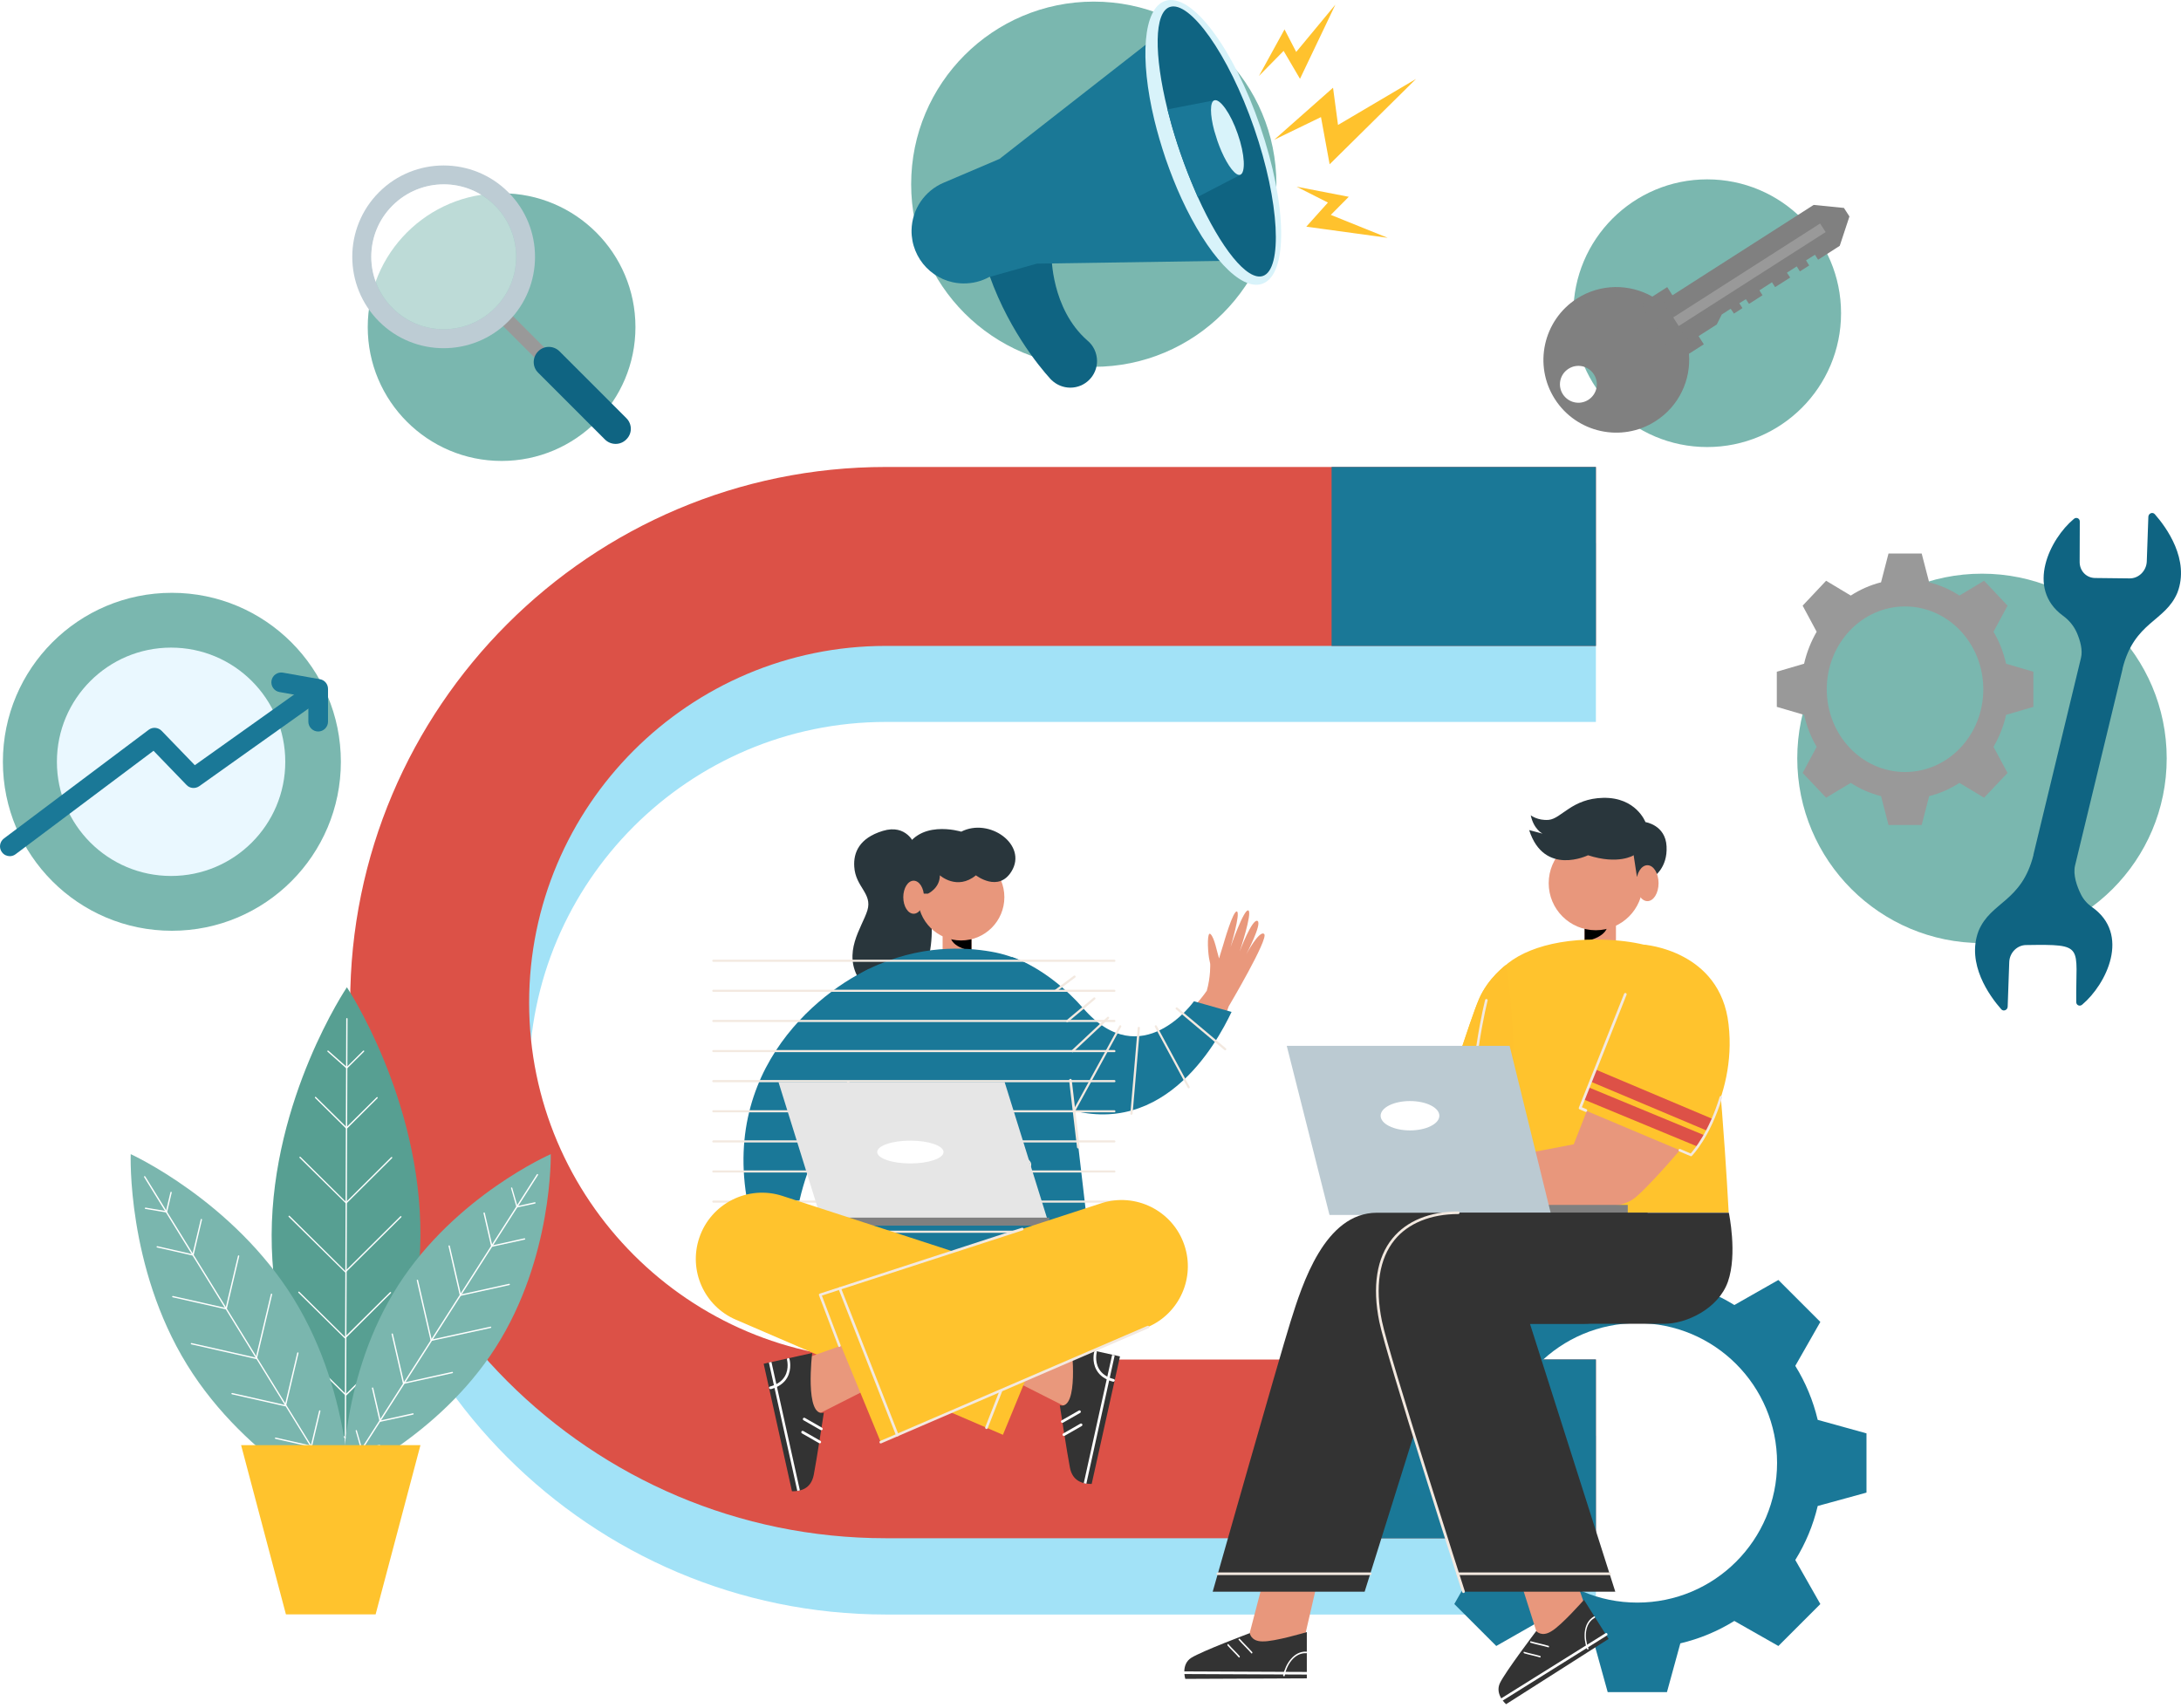
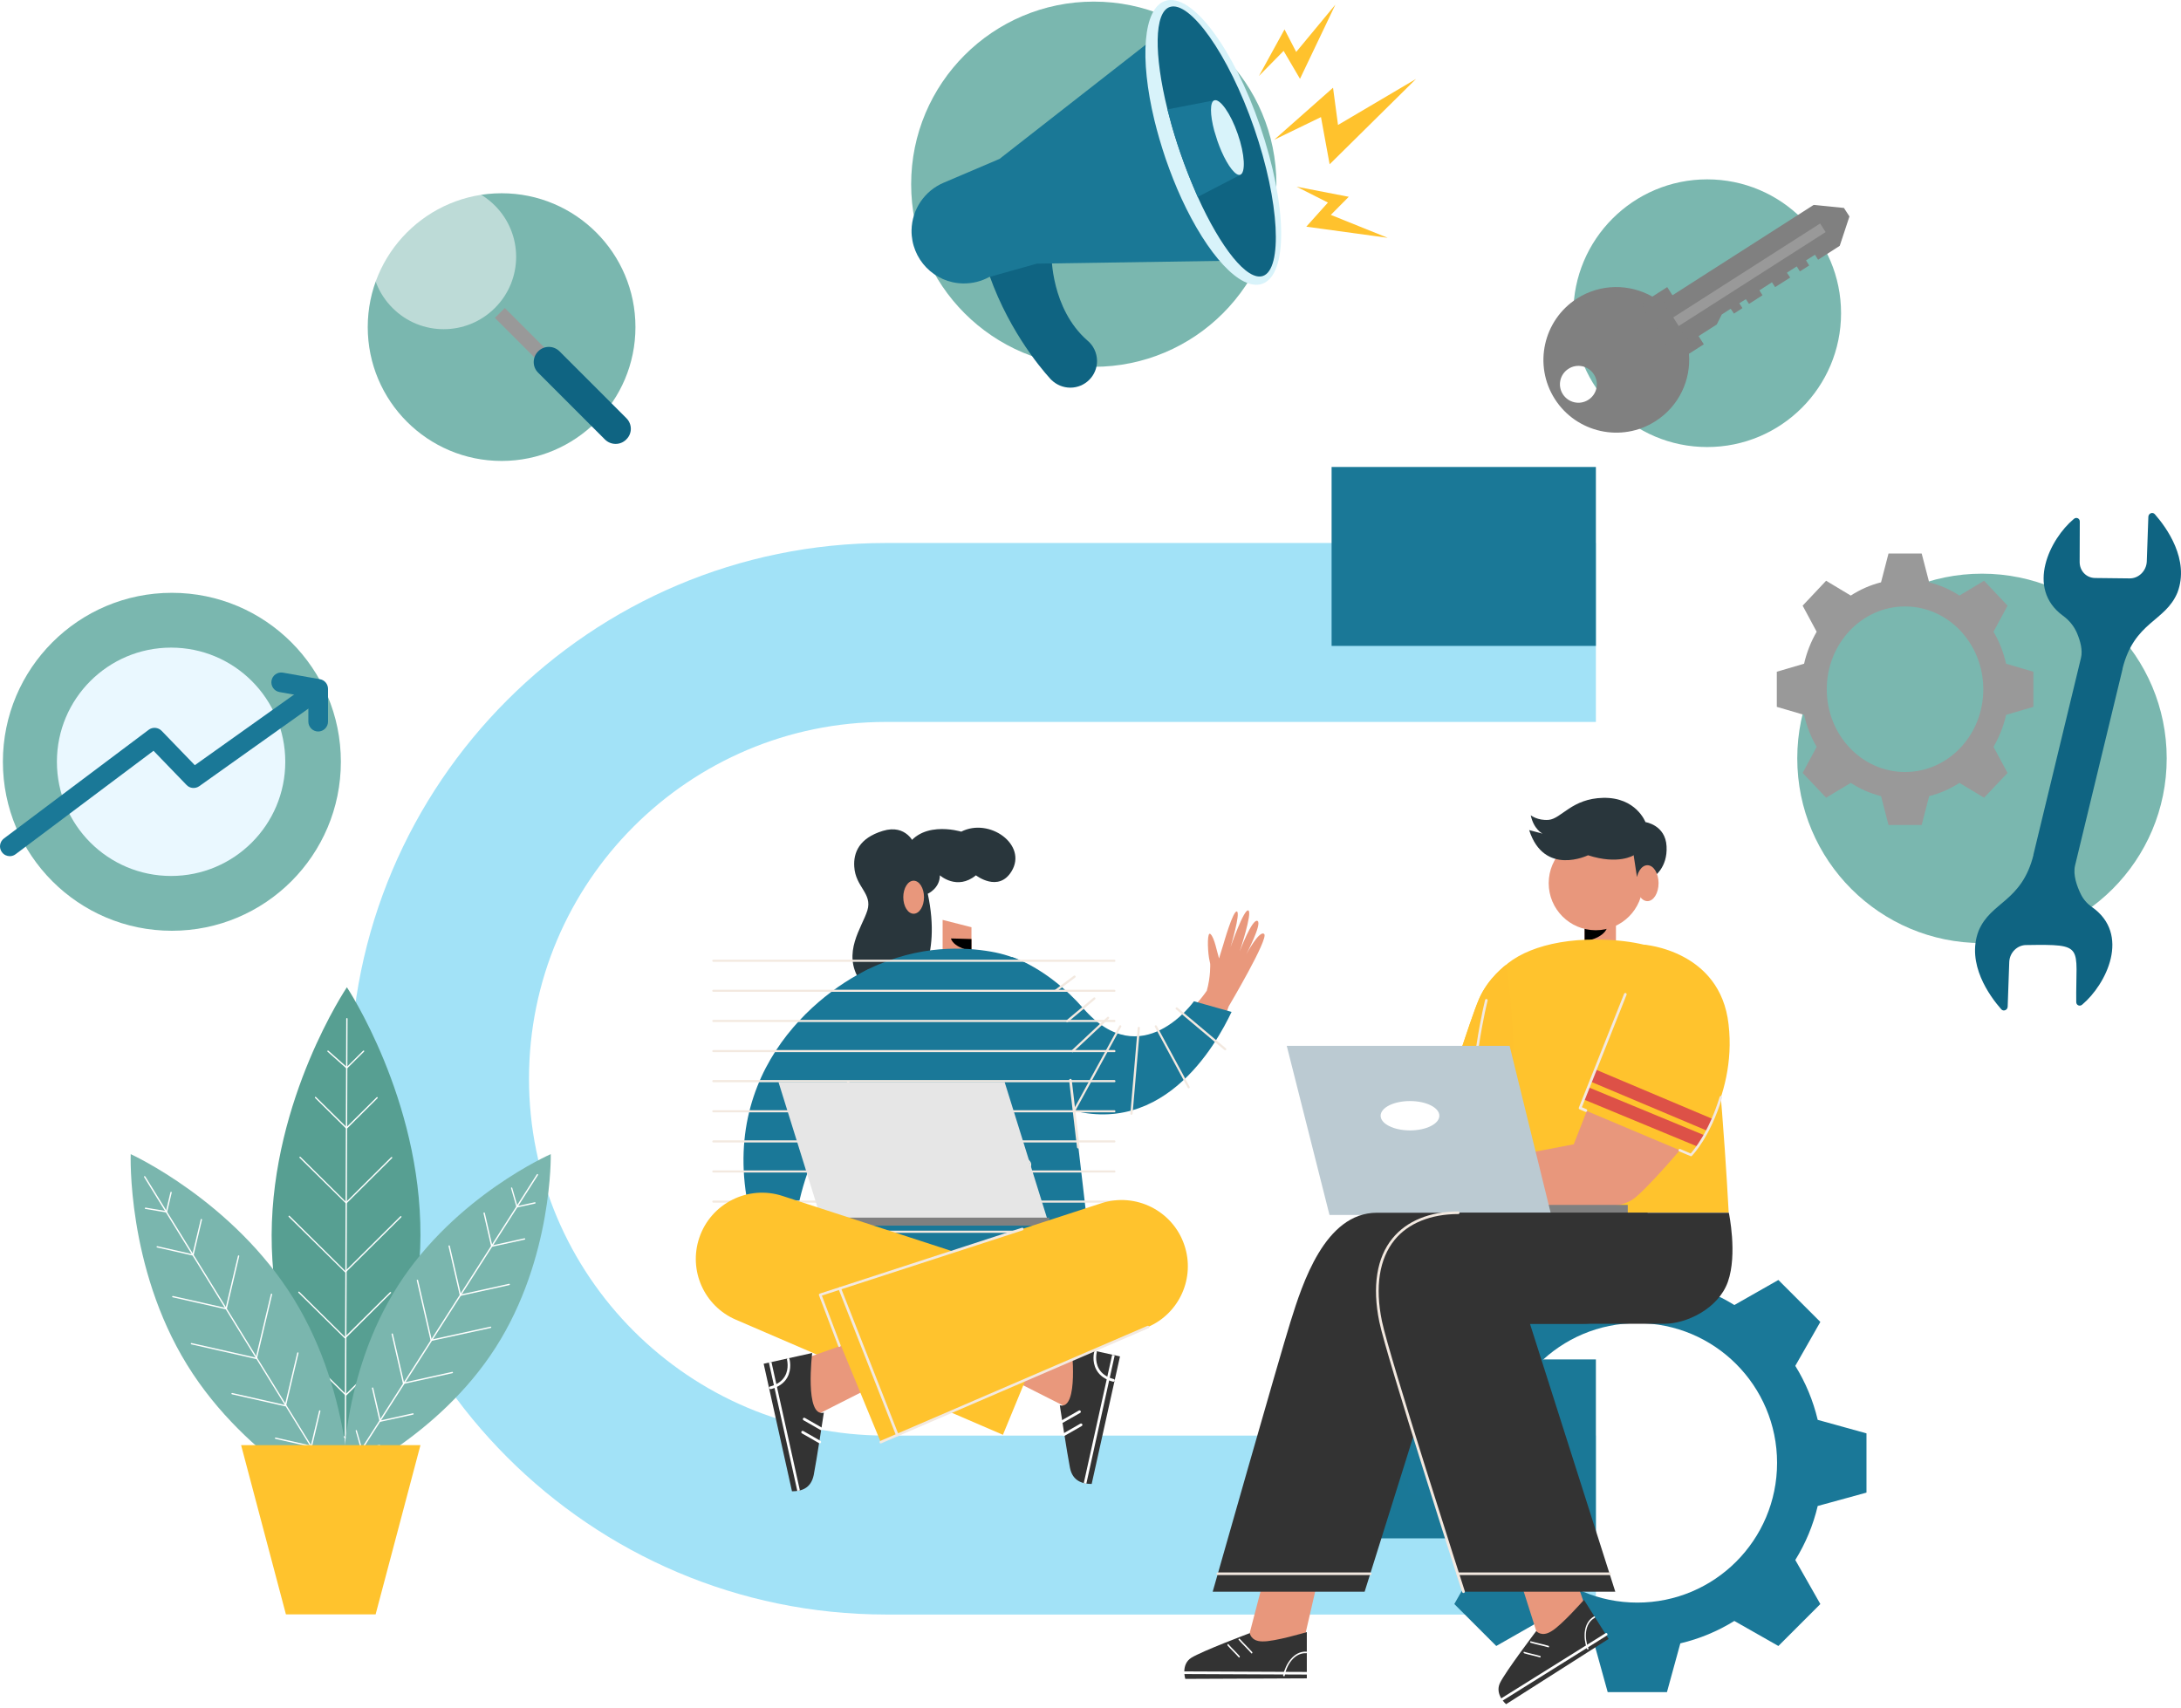
<svg xmlns="http://www.w3.org/2000/svg" width="429" height="336" viewBox="0 0 429 336" fill="none">
  <path d="M68.879 212.185C68.879 154.086 116.147 106.818 174.246 106.818H313.91V142.017H174.246C135.539 142.017 104.053 173.504 104.053 212.211C104.053 250.918 135.539 282.404 174.246 282.404H313.91V317.604H174.246C116.147 317.578 68.879 270.284 68.879 212.185Z" fill="#A2E2F7" />
-   <path d="M313.91 302.595H174.246C116.147 302.595 68.879 255.327 68.879 197.228C68.879 139.129 116.147 91.861 174.246 91.861H313.91V127.061H174.246C135.539 127.061 104.079 158.547 104.079 197.254C104.079 235.961 135.565 267.447 174.246 267.447H313.91V302.595Z" fill="#DC5147" />
  <path d="M313.91 91.861H261.923V127.061H313.91V91.861Z" fill="#1A7897" />
  <path d="M313.91 267.421H261.923V302.621H313.91V267.421Z" fill="#1A7897" />
  <path d="M82.701 243.027C82.598 269.949 67.899 291.739 67.899 291.739C67.899 291.739 53.355 269.846 53.432 242.924C53.535 216.002 68.234 194.212 68.234 194.212C68.234 194.212 82.804 216.105 82.701 243.027Z" fill="#579F92" />
  <path d="M67.925 286.633C67.847 286.633 67.796 286.582 67.796 286.504L68.105 200.4C68.105 200.323 68.157 200.271 68.234 200.271C68.312 200.271 68.363 200.323 68.363 200.4L68.054 286.504C68.054 286.582 67.976 286.633 67.925 286.633Z" fill="white" />
  <path d="M68.183 210.174C68.157 210.174 68.131 210.174 68.105 210.148L64.418 206.873C64.366 206.822 64.366 206.744 64.418 206.693C64.469 206.641 64.546 206.641 64.598 206.693L68.208 209.89L71.432 206.693C71.483 206.641 71.561 206.641 71.612 206.693C71.664 206.744 71.664 206.822 71.612 206.873L68.311 210.148C68.26 210.174 68.234 210.174 68.183 210.174Z" fill="white" />
  <path d="M68.157 222.01C68.131 222.01 68.079 222.01 68.054 221.984L61.968 215.976C61.916 215.924 61.916 215.847 61.968 215.795C62.019 215.744 62.097 215.744 62.148 215.795L68.157 221.726L74.088 215.847C74.139 215.795 74.217 215.795 74.268 215.847C74.32 215.899 74.32 215.976 74.268 216.027L68.26 222.01C68.208 221.984 68.183 222.01 68.157 222.01Z" fill="white" />
  <path d="M68.105 236.735C68.079 236.735 68.028 236.735 68.002 236.709L58.925 227.761C58.873 227.709 58.873 227.632 58.925 227.58C58.977 227.529 59.054 227.529 59.105 227.58L68.079 236.451L76.95 227.632C77.002 227.58 77.079 227.58 77.131 227.632C77.182 227.683 77.182 227.761 77.131 227.812L68.183 236.709C68.157 236.709 68.131 236.735 68.105 236.735Z" fill="white" />
  <path d="M67.951 250.299C67.925 250.299 67.873 250.299 67.847 250.273L56.785 239.365C56.733 239.314 56.733 239.236 56.785 239.185C56.836 239.133 56.914 239.133 56.965 239.185L67.925 250.015L78.755 239.262C78.807 239.21 78.884 239.21 78.936 239.262C78.988 239.314 78.988 239.391 78.936 239.443L68.028 250.273C68.002 250.299 67.976 250.299 67.951 250.299Z" fill="white" />
  <path d="M67.925 283.049C67.899 283.049 67.873 283.049 67.847 283.023L64.16 279.748C64.108 279.696 64.108 279.619 64.16 279.567C64.211 279.516 64.289 279.516 64.34 279.567L67.951 282.765L71.174 279.567C71.225 279.516 71.303 279.516 71.354 279.567C71.406 279.619 71.406 279.696 71.354 279.748L68.054 283.023C68.002 283.049 67.951 283.049 67.925 283.049Z" fill="white" />
  <path d="M68.028 274.513C68.002 274.513 67.951 274.513 67.925 274.487L61.839 268.479C61.787 268.427 61.787 268.35 61.839 268.299C61.891 268.247 61.968 268.247 62.02 268.299L68.028 274.23L73.959 268.35C74.011 268.298 74.088 268.298 74.139 268.35C74.191 268.402 74.191 268.479 74.139 268.531L68.131 274.513C68.079 274.513 68.054 274.513 68.028 274.513Z" fill="white" />
  <path d="M67.873 263.27C67.847 263.27 67.796 263.27 67.77 263.244L58.693 254.296C58.641 254.245 58.641 254.167 58.693 254.116C58.744 254.064 58.822 254.064 58.873 254.116L67.847 262.986L76.718 254.193C76.77 254.141 76.847 254.141 76.899 254.193C76.95 254.245 76.95 254.322 76.899 254.373L67.951 263.27C67.951 263.27 67.899 263.27 67.873 263.27Z" fill="white" />
  <path d="M57.79 255.534C69.704 274.849 68.879 296.974 68.879 296.974C68.879 296.974 48.713 287.794 36.8 268.479C24.886 249.164 25.711 227.039 25.711 227.039C25.711 227.039 45.877 236.219 57.79 255.534Z" fill="#7AB6AE" />
  <path d="M66.584 293.364C66.532 293.364 66.507 293.338 66.481 293.312L28.341 231.552C28.316 231.5 28.316 231.423 28.393 231.371C28.445 231.345 28.522 231.345 28.573 231.423L66.687 293.183C66.713 293.235 66.713 293.312 66.636 293.364C66.636 293.364 66.61 293.364 66.584 293.364Z" fill="white" />
  <path d="M32.725 238.514L28.599 237.818C28.522 237.818 28.47 237.741 28.496 237.663C28.522 237.586 28.573 237.534 28.651 237.56L32.648 238.231L33.524 234.543C33.55 234.466 33.602 234.44 33.679 234.44C33.757 234.466 33.782 234.517 33.782 234.595L32.88 238.411C32.828 238.489 32.776 238.514 32.725 238.514Z" fill="white" />
  <path d="M37.96 246.998H37.934L30.894 245.4C30.817 245.374 30.791 245.322 30.791 245.245C30.817 245.167 30.869 245.142 30.946 245.142L37.857 246.715L39.482 239.881C39.507 239.804 39.559 239.778 39.636 239.778C39.714 239.804 39.739 239.855 39.739 239.933L38.089 246.895C38.063 246.973 38.012 246.998 37.96 246.998Z" fill="white" />
  <path d="M44.484 257.571H44.458L33.963 255.199C33.886 255.173 33.86 255.121 33.86 255.044C33.886 254.967 33.937 254.941 34.014 254.941L44.381 257.287L46.805 247.05C46.831 246.972 46.882 246.947 46.96 246.947C47.037 246.972 47.063 247.024 47.063 247.101L44.613 257.468C44.587 257.519 44.536 257.571 44.484 257.571Z" fill="white" />
  <path d="M50.415 267.345H50.389L37.625 264.456C37.547 264.431 37.522 264.379 37.522 264.302C37.547 264.224 37.599 264.199 37.676 264.199L50.312 267.061L53.278 254.58C53.303 254.503 53.355 254.477 53.432 254.477C53.51 254.503 53.536 254.554 53.536 254.631L50.544 267.241C50.518 267.293 50.467 267.345 50.415 267.345Z" fill="white" />
  <path d="M64.985 290.785L60.859 290.089C60.782 290.089 60.73 290.012 60.756 289.934C60.782 289.857 60.833 289.805 60.911 289.831L64.908 290.502L65.784 286.814C65.81 286.737 65.862 286.711 65.939 286.711C66.016 286.737 66.042 286.788 66.042 286.866L65.14 290.682C65.114 290.759 65.062 290.785 64.985 290.785Z" fill="white" />
  <path d="M61.246 284.648H61.22L54.18 283.049C54.103 283.023 54.077 282.972 54.077 282.894C54.077 282.817 54.155 282.791 54.232 282.791L61.143 284.364L62.768 277.531C62.793 277.453 62.845 277.427 62.922 277.427C63 277.453 63.026 277.505 63.026 277.582L61.375 284.545C61.375 284.596 61.324 284.648 61.246 284.648Z" fill="white" />
  <path d="M56.14 276.654H56.114L45.619 274.281C45.541 274.256 45.516 274.204 45.516 274.127C45.541 274.049 45.593 274.024 45.67 274.024L56.037 276.37L58.461 266.133C58.487 266.055 58.538 266.029 58.616 266.029C58.693 266.055 58.719 266.107 58.719 266.184L56.269 276.551C56.269 276.628 56.218 276.654 56.14 276.654Z" fill="white" />
  <path d="M97.477 265.101C86.182 282.74 67.461 290.914 67.461 290.914C67.461 290.914 67.022 270.491 78.317 252.852C89.612 235.213 108.334 227.039 108.334 227.039C108.334 227.039 108.772 247.462 97.477 265.101Z" fill="#7AB6AE" />
  <path d="M69.653 287.613C69.627 287.613 69.601 287.613 69.575 287.587C69.523 287.562 69.498 287.459 69.523 287.407L105.6 231.01C105.626 230.958 105.729 230.933 105.781 230.958C105.832 230.984 105.858 231.087 105.832 231.139L69.756 287.536C69.73 287.587 69.704 287.613 69.653 287.613Z" fill="white" />
  <path d="M101.706 237.534C101.654 237.534 101.603 237.509 101.577 237.431L100.52 233.744C100.494 233.666 100.546 233.615 100.597 233.589C100.675 233.563 100.726 233.615 100.752 233.666L101.783 237.251L105.187 236.503C105.265 236.477 105.316 236.529 105.342 236.606C105.368 236.683 105.316 236.735 105.239 236.761L101.706 237.534Z" fill="white" />
  <path d="M96.729 245.27C96.677 245.27 96.626 245.219 96.6 245.167L95.104 238.669C95.079 238.591 95.13 238.54 95.207 238.514C95.285 238.488 95.337 238.54 95.362 238.617L96.832 244.987L103.15 243.594C103.227 243.568 103.279 243.62 103.305 243.697C103.331 243.775 103.279 243.826 103.202 243.852L96.755 245.27C96.755 245.27 96.755 245.27 96.729 245.27Z" fill="white" />
  <path d="M90.566 254.915C90.514 254.915 90.463 254.863 90.437 254.812L88.219 245.142C88.193 245.064 88.245 245.013 88.322 244.987C88.4 244.961 88.451 245.013 88.477 245.09L90.669 254.631L100.133 252.543C100.21 252.517 100.262 252.568 100.288 252.646C100.314 252.723 100.262 252.775 100.185 252.8L90.592 254.915C90.592 254.915 90.592 254.915 90.566 254.915Z" fill="white" />
  <path d="M84.815 263.76C84.764 263.76 84.712 263.709 84.686 263.657L81.979 251.898C81.953 251.821 82.004 251.769 82.082 251.743C82.159 251.717 82.211 251.769 82.237 251.846L84.918 263.502L96.471 260.975C96.549 260.949 96.6 261.001 96.626 261.078C96.652 261.156 96.6 261.207 96.523 261.233L84.841 263.786C84.841 263.76 84.815 263.76 84.815 263.76Z" fill="white" />
  <path d="M71.148 285.267C71.097 285.267 71.045 285.241 71.019 285.164L69.962 281.476C69.936 281.399 69.988 281.347 70.039 281.321C70.117 281.295 70.168 281.347 70.194 281.399L71.225 284.983L74.629 284.235C74.707 284.209 74.758 284.261 74.784 284.338C74.81 284.416 74.758 284.467 74.681 284.493L71.148 285.267C71.174 285.267 71.174 285.267 71.148 285.267Z" fill="white" />
  <path d="M74.784 279.697C74.733 279.697 74.681 279.645 74.655 279.593L73.159 273.095C73.134 273.018 73.185 272.966 73.263 272.94C73.34 272.915 73.392 272.966 73.417 273.044L74.887 279.413L81.205 278.02C81.283 277.995 81.334 278.046 81.36 278.124C81.386 278.201 81.334 278.253 81.257 278.278L74.81 279.697C74.784 279.697 74.784 279.697 74.784 279.697Z" fill="white" />
  <path d="M79.374 272.244C79.323 272.244 79.271 272.193 79.245 272.141L77.028 262.471C77.002 262.393 77.053 262.342 77.131 262.316C77.208 262.29 77.26 262.342 77.285 262.419L79.477 271.96L88.941 269.872C89.019 269.846 89.07 269.897 89.096 269.975C89.122 270.052 89.07 270.104 88.993 270.13L79.4 272.244C79.374 272.244 79.374 272.244 79.374 272.244Z" fill="white" />
  <path d="M65.063 284.287H47.424L56.243 317.578H65.063H73.882L82.701 284.287H65.063Z" fill="#FFC32D" />
  <path d="M215.145 72.159C234.984 72.159 251.066 56.077 251.066 36.238C251.066 16.399 234.984 0.316 215.145 0.316C195.306 0.316 179.223 16.399 179.223 36.238C179.223 56.077 195.306 72.159 215.145 72.159Z" fill="#7AB7AF" />
  <path d="M250.629 27.496L262.207 17.258L263.187 24.582L278.53 15.53L261.537 32.318L259.835 23.034L250.629 27.496Z" fill="#FFC22D" />
  <path d="M255.038 36.727L265.301 38.713L261.768 42.272L272.96 46.784L256.946 44.592L261.201 39.847L255.038 36.727Z" fill="#FFC22D" />
  <path d="M247.637 14.937L252.665 5.783L254.96 10.218L262.671 0.909L255.708 15.504L252.485 10.012L247.637 14.937Z" fill="#FFC22D" />
  <path d="M213.881 66.976C206.738 60.709 206.841 50.291 206.841 50.291L193.922 52.071C197.635 64.062 204.649 72.365 206.429 74.325C206.558 74.48 206.687 74.635 206.841 74.763C206.867 74.789 206.867 74.789 206.867 74.789C207.821 75.692 209.111 76.259 210.529 76.259C213.443 76.259 215.79 73.912 215.79 70.999C215.764 69.374 215.042 67.93 213.881 66.976Z" fill="#0F6482" />
  <path d="M237.528 27.289L237.477 27.315L230.205 5.009L196.604 31.26L185.773 35.876C185.721 35.902 185.644 35.928 185.592 35.953C181.956 37.501 179.378 41.085 179.3 45.288C179.223 50.988 183.761 55.681 189.461 55.758C191.317 55.784 193.071 55.32 194.566 54.495L203.953 51.864L246.605 51.22L237.528 27.289Z" fill="#1A7896" />
  <path d="M247.895 24.891C242.634 9.521 234.382 -1.593 229.173 0.186C224.841 1.656 224.144 11.507 227.058 23.601C227.652 26.051 228.399 28.604 229.276 31.209C230.23 33.968 231.262 36.572 232.371 38.996C237.477 50.111 243.975 57.28 248.256 55.836C253.465 54.056 253.155 40.26 247.895 24.891Z" fill="#D8F3FA" />
  <path d="M248.411 54.288C245.316 55.32 240.133 48.77 235.594 38.739C235.44 38.378 235.259 37.991 235.104 37.604C234.099 35.283 233.119 32.782 232.216 30.177C231.365 27.702 230.617 25.303 230.024 22.983C229.895 22.493 229.766 22.003 229.637 21.513C226.981 10.785 227.007 2.404 230.102 1.373C233.995 0.058 241.629 10.553 246.683 25.175C251.737 39.77 252.305 52.973 248.411 54.288Z" fill="#0F6482" />
  <path d="M235.594 38.739C235.439 38.377 235.259 37.991 235.104 37.604C234.098 35.283 233.119 32.782 232.216 30.177C231.365 27.701 230.617 25.303 230.024 22.983C229.895 22.492 229.766 22.003 229.637 21.513L238.869 19.733L243.949 34.406L235.594 38.739Z" fill="#1A7898" />
  <path d="M243.949 34.38C243.073 34.664 241.551 32.704 240.262 29.765C239.978 29.12 239.72 28.424 239.462 27.701C239.23 27.005 239.024 26.335 238.844 25.716C237.993 22.544 237.967 20.017 238.869 19.733C239.952 19.372 242.067 22.286 243.459 26.335C244.878 30.358 245.032 34.019 243.949 34.38Z" fill="#D8F3FA" />
  <path d="M33.808 183.097C52.166 183.097 67.048 168.215 67.048 149.857C67.048 131.499 52.166 116.617 33.808 116.617C15.45 116.617 0.568 131.499 0.568 149.857C0.568 168.215 15.45 183.097 33.808 183.097Z" fill="#7AB7AF" />
  <path d="M33.653 172.317C46.058 172.317 56.114 162.261 56.114 149.856C56.114 137.452 46.058 127.396 33.653 127.396C21.248 127.396 11.193 137.452 11.193 149.856C11.193 162.261 21.248 172.317 33.653 172.317Z" fill="#EAF8FF" />
  <path d="M1.935 168.424C1.342 168.424 0.774 168.166 0.388 167.65C-0.257 166.799 -0.077 165.587 0.774 164.942L29.244 143.565C30.017 142.972 31.126 143.075 31.797 143.771L38.321 150.527L61.22 134.23C62.097 133.611 63.309 133.817 63.928 134.694C64.546 135.571 64.34 136.783 63.463 137.402L39.197 154.653C38.424 155.195 37.341 155.117 36.696 154.421L30.198 147.691L3.069 168.037C2.734 168.295 2.322 168.424 1.935 168.424Z" fill="#1A7897" />
  <path d="M62.587 143.9C61.529 143.9 60.653 143.023 60.653 141.966V137.144L54.979 136.138C53.922 135.958 53.226 134.952 53.406 133.895C53.587 132.837 54.593 132.141 55.65 132.321L62.922 133.611C63.85 133.766 64.521 134.565 64.521 135.519V141.966C64.521 143.023 63.644 143.9 62.587 143.9Z" fill="#1A7897" />
  <path d="M335.804 87.941C350.345 87.941 362.133 76.153 362.133 61.612C362.133 47.071 350.345 35.283 335.804 35.283C321.263 35.283 309.475 47.071 309.475 61.612C309.475 76.153 321.263 87.941 335.804 87.941Z" fill="#7AB7AF" />
  <path d="M332.22 69.607C332.117 68.446 331.884 67.286 331.498 66.151C331.24 65.403 330.905 64.656 330.518 63.933C330.363 63.65 330.182 63.366 330.002 63.082C329.821 62.799 329.641 62.515 329.435 62.257C328.945 61.612 328.403 60.994 327.836 60.452C326.985 59.627 326.031 58.931 324.999 58.337C320.538 55.81 314.839 55.759 310.197 58.724C303.544 62.979 301.584 71.85 305.839 78.503C310.094 85.156 318.965 87.116 325.618 82.861C330.286 79.896 332.632 74.713 332.22 69.607ZM307.412 77.549C306.329 75.873 306.819 73.629 308.521 72.546C310.197 71.463 312.441 71.953 313.524 73.655C314.607 75.331 314.117 77.575 312.415 78.658C310.713 79.741 308.495 79.225 307.412 77.549Z" fill="#808080" />
  <path d="M335.137 67.728L327.939 56.475L322.748 59.796L329.945 71.048L335.137 67.728Z" fill="#808080" />
  <path d="M361.875 48.358L363.783 42.581L362.7 40.905L356.743 40.312L327.088 59.291L332.245 67.311L337.686 63.83L338.666 61.87L340.42 60.736L341.064 61.69L342.741 60.607L342.122 59.653L343.411 58.853L344.03 59.781L346.686 58.079L346.067 57.125L348.543 55.526L349.162 56.481L352.127 54.598L351.482 53.644L353.417 52.406L354.035 53.386L355.866 52.226L355.247 51.22L357.001 50.111L357.62 51.091L361.875 48.358Z" fill="#808080" />
  <path d="M359.101 45.655L358.017 43.961L329.125 62.44L330.209 64.134L359.101 45.655Z" fill="#999999" />
  <path d="M98.663 90.675C113.204 90.675 124.992 78.887 124.992 64.346C124.992 49.805 113.204 38.017 98.663 38.017C84.122 38.017 72.334 49.805 72.334 64.346C72.334 78.887 84.122 90.675 98.663 90.675Z" fill="#7AB7AF" />
  <path d="M99.293 60.586L97.342 62.537L110.434 75.629L112.385 73.678L99.293 60.586Z" fill="#999999" />
  <path d="M123.213 86.42L123.161 86.472C122.027 87.606 120.17 87.606 119.009 86.472L105.832 73.294C104.697 72.16 104.697 70.303 105.832 69.143L105.884 69.091C107.018 67.956 108.875 67.956 110.035 69.091L123.213 82.268C124.373 83.429 124.373 85.285 123.213 86.42Z" fill="#0F6482" />
-   <path d="M99.978 37.811C92.964 30.797 81.566 30.797 74.552 37.811C67.538 44.825 67.538 56.223 74.552 63.237C81.566 70.251 92.964 70.251 99.978 63.237C106.992 56.223 106.992 44.825 99.978 37.811ZM97.348 60.581C91.778 66.151 82.752 66.151 77.208 60.581C71.638 55.011 71.638 45.985 77.208 40.441C82.778 34.871 91.804 34.871 97.348 40.441C102.918 46.011 102.918 55.037 97.348 60.581Z" fill="#BDCCD4" />
  <g opacity="0.5">
    <path d="M97.348 60.581C91.778 66.151 82.752 66.151 77.208 60.581C71.638 55.011 71.638 45.985 77.208 40.441C82.778 34.871 91.804 34.871 97.348 40.441C102.918 46.011 102.918 55.037 97.348 60.581Z" fill="white" />
  </g>
  <path d="M389.854 185.521C409.921 185.521 426.188 169.253 426.188 149.186C426.188 129.119 409.921 112.852 389.854 112.852C369.787 112.852 353.519 129.119 353.519 149.186C353.519 169.253 369.787 185.521 389.854 185.521Z" fill="#7AB7AF" />
  <path d="M407.905 102.098C408.369 101.66 409.091 101.943 409.091 102.588L409.065 110.556C409.065 112.31 410.381 113.677 412.083 113.703L418.89 113.78C420.67 113.806 422.191 112.31 422.269 110.453L422.578 101.66C422.604 100.989 423.403 100.654 423.842 101.144C426.137 103.749 430.753 110.092 428.303 116.565C425.879 122.367 419.845 122.212 417.498 131.522H417.524C417.524 131.522 408.911 167.134 408.163 170.254C407.725 172.085 408.524 174.329 409.272 175.85C409.762 176.882 410.51 177.733 411.412 178.377C419.2 183.767 414.3 193.643 409.581 197.615C409.117 198.053 408.395 197.769 408.395 197.125C408.266 186.01 410.303 185.727 398.596 185.907C396.816 185.881 395.295 187.377 395.218 189.234L394.908 198.027C394.882 198.698 394.083 199.033 393.645 198.543C391.35 195.938 386.734 189.595 389.183 183.122C391.607 177.32 397.642 177.475 399.988 168.165H399.963C399.963 168.165 408.576 132.553 409.323 129.433C409.71 127.886 409.169 126.029 408.55 124.559C407.957 123.166 407.002 122.006 405.79 121.129C398.389 115.714 403.238 105.992 407.905 102.098Z" fill="#0F6482" />
  <path d="M399.963 139.051V132.14L394.599 130.567C394.083 128.324 393.258 126.184 392.123 124.275L394.882 119.144L390.267 114.244L385.418 117.158C383.613 115.972 381.602 115.095 379.462 114.553L377.992 108.88H371.468L369.998 114.553C367.857 115.095 365.872 115.972 364.041 117.158L359.193 114.244L354.577 119.144L357.336 124.275C356.227 126.184 355.376 128.324 354.86 130.567L349.497 132.14V139.051L354.86 140.625C355.376 142.868 356.201 145.008 357.336 146.917L354.577 152.048L359.193 156.922L364.041 154.008C365.846 155.194 367.857 156.071 369.998 156.613L371.468 162.286H377.992L379.462 156.613C381.602 156.071 383.588 155.194 385.418 154.008L390.267 156.922L394.882 152.048L392.123 146.917C393.232 145.008 394.083 142.894 394.599 140.625L399.963 139.051ZM374.717 151.868C366.207 151.868 359.322 144.57 359.322 135.596C359.322 126.622 366.207 119.298 374.717 119.298C383.227 119.298 390.112 126.596 390.112 135.596C390.112 144.596 383.227 151.868 374.717 151.868Z" fill="#999999" />
  <path d="M367.135 293.622V281.966L357.543 279.31C356.64 275.519 355.144 271.935 353.133 268.686L358.058 260.047L349.806 251.795L341.142 256.72C337.893 254.709 334.334 253.213 330.517 252.311L327.887 242.718H316.231L313.575 252.311C309.784 253.213 306.2 254.709 302.951 256.72L294.312 251.795L286.06 260.047L290.985 268.686C289 271.935 287.478 275.494 286.576 279.31L276.983 281.966V293.622L286.576 296.252C287.478 300.069 288.974 303.628 290.985 306.877L286.06 315.541L294.312 323.793L302.951 318.868C306.2 320.879 309.759 322.375 313.575 323.278L316.231 332.871H327.887L330.517 323.278C334.334 322.375 337.893 320.879 341.142 318.868L349.806 323.793L358.058 315.541L353.133 306.877C355.144 303.628 356.64 300.069 357.543 296.252L367.135 293.622ZM322.059 315.258C306.87 315.258 294.57 302.957 294.57 287.768C294.57 272.58 306.87 260.279 322.059 260.279C337.248 260.279 349.548 272.58 349.548 287.768C349.548 302.957 337.248 315.258 322.059 315.258Z" fill="#1A7898" />
  <path d="M311.693 180.158V186.528H317.856V178.585L311.693 180.158Z" fill="#E8977C" />
  <path d="M311.693 182.685V185.187C311.693 185.187 315.355 184.645 316.103 182.531C316.232 182.556 311.693 182.685 311.693 182.685Z" fill="black" />
  <path d="M313.885 182.994C318.998 182.994 323.143 178.85 323.143 173.737C323.143 168.624 318.998 164.479 313.885 164.479C308.772 164.479 304.627 168.624 304.627 173.737C304.627 178.85 308.772 182.994 313.885 182.994Z" fill="#E8977C" />
  <path d="M321.982 172.473L321.337 168.244C321.337 168.244 318.346 170.178 312.363 168.244C312.363 168.244 303.725 172.473 300.785 163.293L303.415 163.989C303.415 163.989 301.687 163.164 301.094 160.379C301.094 160.379 302.461 161.462 304.627 161.281C307.129 161.049 309.166 157.078 315.355 156.949C321.827 156.82 323.658 161.72 323.658 161.72C323.658 161.72 327.604 162.287 327.81 166.49C328.042 170.72 325.309 172.447 325.309 172.447H321.982V172.473Z" fill="#29363C" />
  <path d="M324.045 177.27C325.256 177.27 326.237 175.688 326.237 173.737C326.237 171.786 325.256 170.204 324.045 170.204C322.835 170.204 321.853 171.786 321.853 173.737C321.853 175.688 322.835 177.27 324.045 177.27Z" fill="#E8977C" />
  <path d="M309.527 225.363C309.501 225.363 309.475 225.363 309.424 225.337C309.295 225.286 309.217 225.131 309.269 225.002L318.862 200.581C318.913 200.452 319.068 200.375 319.197 200.426C319.326 200.478 319.403 200.633 319.352 200.762L309.759 225.182C309.733 225.285 309.63 225.363 309.527 225.363Z" fill="#F3E9E0" />
  <path d="M296.272 189.802C296.272 189.802 292.739 192.304 290.908 196.559C289.077 200.814 284.513 215.899 283.404 217.446C282.295 218.994 265.095 229.721 265.095 229.721L266.565 235.343C266.565 235.343 286.55 234.492 293.693 226.859C300.811 219.2 296.272 189.802 296.272 189.802Z" fill="#FFC32D" />
  <path d="M274.147 229.025C274.095 229.025 274.044 228.999 273.992 228.973C273.915 228.922 273.863 228.819 273.889 228.741L275.385 216.441C275.385 216.363 275.462 216.286 275.539 216.235C275.617 216.209 275.72 216.209 275.797 216.26L286.215 222.939C286.293 222.991 286.344 223.068 286.344 223.171C286.344 223.274 286.293 223.352 286.189 223.378L274.276 228.973C274.224 229.025 274.198 229.025 274.147 229.025ZM275.849 216.931L274.456 228.355L285.545 223.146L275.849 216.931Z" fill="#F3E9E0" />
  <path d="M313.91 184.825C327.139 184.903 333.096 189.338 335.572 194.96C338.047 200.581 340.033 238.54 340.033 238.54H288.742C288.742 238.54 288.742 202.335 293.874 192.639C296.349 188.049 303.828 184.774 313.91 184.825Z" fill="#FFC32D" />
  <path d="M324.793 186.218C324.793 186.218 335.675 187.946 338.769 197.951C342.122 208.782 337.274 216.982 334.515 221.108C332.194 224.538 323.349 234.569 321.131 235.962C318.913 237.354 316.283 237.483 312.234 237.483C308.186 237.483 289.954 237.483 289.954 237.483V228.844L309.552 225.105L324.793 186.218Z" fill="#E8977C" />
  <path d="M336.836 220.103C336.449 220.928 336.062 221.701 335.701 222.398C335.521 222.707 335.366 223.017 335.185 223.3C334.695 224.177 334.231 224.925 333.819 225.518C333.097 226.601 332.607 227.194 332.607 227.194L310.765 217.988L311.435 216.26L312.364 213.862L312.802 212.753L313.73 210.355L323.349 185.831C323.349 185.831 338.383 186.888 340.008 201.51C340.884 208.988 338.95 215.487 336.836 220.103Z" fill="#FFC32D" />
  <path d="M335.185 223.3C334.695 224.177 334.231 224.924 333.818 225.518L311.461 216.26L312.389 213.862L335.185 223.3Z" fill="#DD5147" />
  <path d="M336.836 220.102C336.449 220.928 336.062 221.701 335.701 222.397L312.828 212.753L313.756 210.355L336.836 220.102Z" fill="#DD5147" />
  <path d="M311.925 218.736C311.899 218.736 311.848 218.736 311.822 218.71L310.687 218.22C310.558 218.168 310.507 218.014 310.558 217.885L319.455 195.501C319.506 195.372 319.661 195.295 319.79 195.347C319.919 195.398 319.996 195.553 319.945 195.682L311.151 217.807L312.054 218.194C312.183 218.246 312.234 218.401 312.183 218.529C312.131 218.658 312.028 218.736 311.925 218.736Z" fill="#F3E9E0" />
  <path d="M332.632 227.452C332.606 227.452 332.555 227.452 332.529 227.426L330.311 226.498C330.182 226.446 330.131 226.291 330.182 226.162C330.234 226.034 330.389 225.982 330.518 226.034L332.555 226.91C333.174 226.214 336.165 222.681 338.254 215.77C338.305 215.641 338.434 215.564 338.563 215.59C338.692 215.641 338.77 215.77 338.744 215.899C336.371 223.738 332.942 227.22 332.787 227.374C332.761 227.426 332.684 227.452 332.632 227.452Z" fill="#F3E9E0" />
  <path d="M296.272 189.802C296.272 189.802 292.739 192.303 290.908 196.558C289.077 200.813 284.513 215.899 283.404 217.446C282.295 218.993 265.095 229.721 265.095 229.721L266.565 235.343C266.565 235.343 286.55 234.492 293.693 226.859C300.811 219.2 296.272 189.802 296.272 189.802Z" fill="#FFC12D" />
  <path d="M291.398 229.953C291.398 229.953 281.908 228.561 280.077 228.329C278.247 228.096 272.651 232.068 271.181 233.022C269.711 233.976 271.258 234.724 272.728 234.26C272.728 234.26 270.742 235.446 271.542 235.73C272.341 236.013 274.843 235.73 274.843 235.73C274.843 235.73 273.527 236.838 274.121 237.122C274.714 237.406 278.169 236.967 282.94 235.317L291.398 236.4V229.953Z" fill="#E8977C" />
  <path d="M288.768 229.618C288.613 229.618 288.51 229.489 288.51 229.36C288.664 219.097 289.619 210.767 290.418 205.584C291.269 199.962 292.12 196.739 292.12 196.713C292.146 196.584 292.3 196.481 292.429 196.533C292.558 196.558 292.662 196.713 292.61 196.842C292.61 196.868 291.759 200.091 290.908 205.661C290.109 210.819 289.154 219.122 289 229.36C289.026 229.489 288.922 229.618 288.768 229.618Z" fill="#F3E9E0" />
  <path d="M303.674 239.015L320.178 239.015L320.178 237.029L303.674 237.029L303.674 239.015Z" fill="#808080" />
  <path d="M296.942 205.739H253.104L261.51 239.004H305.117L296.942 205.739Z" fill="#BBCAD2" />
  <path d="M277.344 222.371C280.534 222.371 283.12 221.078 283.12 219.483C283.12 217.888 280.534 216.595 277.344 216.595C274.154 216.595 271.568 217.888 271.568 219.483C271.568 221.078 274.154 222.371 277.344 222.371Z" fill="white" />
  <path d="M307.541 303.679L311.409 314.871L312.595 316.521L302.822 322.916L302.126 320.673L298.722 309.971L307.541 303.679Z" fill="#E8977C" />
  <path d="M311.564 314.716L316.412 322.4L296.246 335.242C296.246 335.242 293.977 333.334 295.034 331.091C296.091 328.873 302.177 320.853 302.177 320.853C302.177 320.853 303.209 322.117 305.143 320.905C307.128 319.77 311.564 314.716 311.564 314.716Z" fill="#333333" />
  <path d="M295.446 334.572C295.369 334.572 295.266 334.521 295.24 334.443C295.163 334.314 295.189 334.16 295.318 334.082L315.793 321.292C315.922 321.214 316.076 321.24 316.154 321.369C316.231 321.498 316.205 321.653 316.076 321.73L295.601 334.521C295.55 334.572 295.498 334.572 295.446 334.572Z" fill="white" />
  <path d="M312.157 324.36C311.383 322.22 311.383 319.229 313.524 317.991C313.704 317.888 313.859 318.146 313.678 318.249C311.615 319.435 311.641 322.272 312.44 324.283C312.569 324.463 312.26 324.541 312.157 324.36Z" fill="white" />
  <path d="M299.856 324.953C300.888 325.263 301.919 325.443 302.951 325.753C303.08 325.779 303.08 326.14 302.899 326.036C301.868 325.727 300.836 325.546 299.805 325.237C299.598 325.134 299.65 324.85 299.856 324.953Z" fill="white" />
  <path d="M301.094 322.865C302.254 323.2 303.441 323.406 304.601 323.767C304.73 323.793 304.73 324.154 304.549 324.051C303.389 323.716 302.203 323.509 301.042 323.148C300.913 323.097 300.965 322.839 301.094 322.865Z" fill="white" />
  <path d="M259.499 309.584L256.843 321.111L256.946 323.149L245.265 323.329L245.858 321.06L248.695 310.203L259.499 309.584Z" fill="#E8977C" />
  <path d="M257.05 321.059V330.162L233.145 330.265C233.145 330.265 232.242 327.429 234.331 326.113C236.42 324.798 245.832 321.265 245.832 321.265C245.832 321.265 246.038 322.89 248.308 322.89C250.577 322.993 257.05 321.059 257.05 321.059Z" fill="#333333" />
  <path d="M257.075 329.414L232.938 329.311C232.784 329.311 232.681 329.182 232.681 329.053C232.681 328.924 232.809 328.795 232.938 328.795L257.075 328.898C257.23 328.898 257.333 329.027 257.333 329.156C257.333 329.285 257.23 329.414 257.075 329.414Z" fill="white" />
  <path d="M252.382 329.543C252.872 327.326 254.471 324.798 256.946 324.902C257.153 324.902 257.153 325.211 256.946 325.211C254.574 325.108 253.078 327.532 252.692 329.646C252.666 329.853 252.382 329.75 252.382 329.543Z" fill="white" />
  <path d="M241.655 323.483C242.351 324.283 243.15 325.005 243.847 325.804C243.95 325.907 243.743 326.217 243.64 326.01C242.944 325.211 242.145 324.489 241.448 323.689C241.371 323.483 241.551 323.277 241.655 323.483Z" fill="white" />
  <path d="M243.847 322.374C244.646 323.277 245.523 324.102 246.322 325.005C246.425 325.108 246.219 325.417 246.116 325.211C245.317 324.308 244.44 323.483 243.64 322.581C243.537 322.477 243.744 322.271 243.847 322.374Z" fill="white" />
  <path d="M324.071 238.566C324.071 238.566 325.799 246.715 323.89 252.13C321.982 257.546 315.587 260.408 311.461 260.408C307.335 260.408 284.952 260.408 284.952 260.408L268.422 313.117H238.534C238.534 313.117 251.712 266.778 253.852 259.97C256.173 252.569 260.583 238.566 270.846 238.566C277.499 238.566 324.071 238.566 324.071 238.566Z" fill="#333333" />
  <path d="M340.059 238.566C340.059 238.566 341.787 246.715 339.879 252.13C337.97 257.546 331.575 260.408 327.449 260.408C323.323 260.408 300.94 260.408 300.94 260.408L317.727 313.117H287.84C287.84 313.117 272.96 266.958 271.542 259.97C268.473 244.961 276.571 238.566 286.808 238.566C293.487 238.566 340.059 238.566 340.059 238.566Z" fill="#333333" />
  <path d="M287.865 313.375C287.762 313.375 287.659 313.298 287.607 313.195C287.453 312.731 272.728 266.932 271.31 260.021C269.891 253.085 270.794 247.411 273.888 243.621C276.673 240.191 281.264 238.308 286.834 238.308C286.988 238.308 287.092 238.411 287.092 238.566C287.092 238.721 286.988 238.824 286.834 238.824C281.444 238.824 276.983 240.629 274.301 243.93C271.31 247.618 270.433 253.136 271.825 259.892C273.244 266.803 287.968 312.55 288.123 313.014C288.175 313.143 288.097 313.298 287.968 313.35C287.917 313.375 287.891 313.375 287.865 313.375Z" fill="#F3E9E0" />
  <path d="M269.531 309.842H239.54C239.385 309.842 239.282 309.739 239.282 309.584C239.282 309.43 239.385 309.327 239.54 309.327H269.531C269.685 309.327 269.789 309.43 269.789 309.584C269.789 309.739 269.685 309.842 269.531 309.842Z" fill="#F3E9E0" />
  <path d="M316.644 309.842H286.731C286.576 309.842 286.473 309.739 286.473 309.584C286.473 309.43 286.576 309.327 286.731 309.327H316.644C316.799 309.327 316.902 309.43 316.902 309.584C316.902 309.739 316.773 309.842 316.644 309.842Z" fill="#F3E9E0" />
  <path d="M179.842 166.001C179.842 166.001 178.321 162.029 173.653 163.448C168.986 164.866 167.851 167.754 168.031 170.488C168.264 174.511 171.642 175.723 170.61 179.101C169.553 182.479 165.582 187.404 169.114 192.871H180.77C180.77 192.871 186.34 185.805 180.899 170.178L179.842 166.001Z" fill="#29363C" />
  <path d="M191.085 182.402V188.255H185.412V180.957L191.085 182.402Z" fill="#E8977C" />
  <path d="M191.085 184.723V187.043C191.085 187.043 187.707 186.553 187.037 184.619C186.882 184.594 191.085 184.723 191.085 184.723Z" fill="black" />
-   <path d="M189.048 185.006C193.748 185.006 197.558 181.196 197.558 176.496C197.558 171.796 193.748 167.986 189.048 167.986C184.348 167.986 180.538 171.796 180.538 176.496C180.538 181.196 184.348 185.006 189.048 185.006Z" fill="#E8977C" />
  <path d="M180.358 175.8H182.524C182.524 175.8 184.871 174.743 184.871 172.19C184.871 172.19 188.249 175.233 191.962 172.19C191.962 172.19 196.397 175.645 198.976 171.391C202.148 166.181 194.618 160.766 189.074 163.603C189.074 163.603 180.229 160.869 177.702 167.987C175.819 173.247 180.358 175.8 180.358 175.8Z" fill="#29363C" />
  <path d="M179.713 179.746C180.838 179.746 181.75 178.291 181.75 176.496C181.75 174.702 180.838 173.247 179.713 173.247C178.588 173.247 177.676 174.702 177.676 176.496C177.676 178.291 178.588 179.746 179.713 179.746Z" fill="#E8977C" />
  <path d="M150.909 246.38C150.909 246.38 144.384 227.735 149.387 217.033C152.611 210.148 157.536 202.593 157.536 202.593L165.607 217.884C165.607 217.884 162.1 223.094 161.095 224.924C155.911 234.285 154.648 245.709 154.648 245.709C155.602 247.978 161.791 253.162 160.244 253.574C159.341 253.523 157.742 251.898 157.072 251.511C157.072 251.485 157.098 251.46 157.098 251.46C156.891 251.408 156.84 251.356 156.84 251.356L157.072 251.846L157.742 253.523C157.742 253.523 159.96 258.68 159.341 258.886C158.722 259.093 156.582 253.858 156.582 253.858C156.582 253.858 158.799 259.995 158.052 260.15C157.304 260.33 155.009 254.245 155.009 254.245C155.009 254.245 156.814 259.583 155.86 259.763C154.983 259.918 153.926 254.528 153.926 254.528C153.926 254.528 154.751 258.886 153.745 258.809C152.714 258.757 150.909 246.38 150.909 246.38Z" fill="#E8977C" />
  <path d="M187.681 203.985C186.701 203.572 158.464 210.509 155.937 245.064H149.336C138.402 214.145 159.057 196.223 170.92 190.601L187.681 203.985Z" fill="#1A7898" />
  <path d="M248.668 183.741C247.74 182.865 245.136 187.738 245.136 187.738C245.136 187.738 248.307 181.704 247.353 181.163C246.296 180.621 243.846 187.171 243.846 187.171C243.846 187.171 246.399 179.512 245.548 179.1C244.697 178.687 242.041 186.32 242.041 186.32C242.041 186.32 244.052 179.615 243.305 179.306C242.557 178.997 240.649 185.727 240.649 185.727L239.978 187.893L239.798 188.538C239.798 188.538 239.798 188.486 239.746 188.383C239.385 187.3 238.895 184.489 238.121 183.767C237.451 183.071 237.503 186.526 237.812 188.46C237.967 189.157 238.044 189.595 238.044 189.595C238.044 189.595 238.173 192.122 237.348 194.985L237.322 194.959C237.322 194.959 229.998 206.305 218.884 203.752V219.07C218.884 219.07 235.362 216.955 241.68 197.976C241.68 197.976 249.597 184.618 248.668 183.741Z" fill="#E9987C" />
  <path d="M234.846 196.97L242.247 199.059C239.359 205.171 228.245 225.646 207.254 217.213C202.251 215.202 198.95 188.228 198.95 188.228C198.95 188.228 205.99 190.265 213.133 198.414C224.557 211.463 234.846 196.97 234.846 196.97Z" fill="#1A7898" />
  <path d="M194.902 187.197C190.002 186.346 180.951 185.727 170.894 190.601C159.47 196.145 166.304 216.724 166.304 216.724L161.378 247.9H214.707L210.581 212.494C210.684 212.494 214.707 190.601 194.902 187.197Z" fill="#1A7898" />
  <path d="M164.266 227.993C164.24 227.993 164.24 227.993 164.215 227.993C164.086 227.967 163.983 227.838 164.008 227.683L166.587 212.933C166.613 212.804 166.742 212.701 166.897 212.727C167.025 212.752 167.129 212.881 167.103 213.036L164.524 227.786C164.498 227.915 164.395 227.993 164.266 227.993Z" fill="#F3E9E0" />
  <path d="M212.102 225.93C211.973 225.93 211.87 225.826 211.844 225.698L210.297 212.52C210.271 212.391 210.374 212.262 210.529 212.237C210.658 212.211 210.787 212.314 210.813 212.469L212.36 225.646C212.386 225.775 212.282 225.904 212.128 225.93C212.128 225.93 212.128 225.93 212.102 225.93Z" fill="#F3E9E0" />
  <path d="M219.219 189.209H140.31C140.181 189.209 140.104 189.106 140.104 189.002C140.104 188.873 140.207 188.796 140.31 188.796H219.194C219.323 188.796 219.4 188.899 219.4 189.002C219.426 189.106 219.323 189.209 219.219 189.209Z" fill="#F3E9E0" />
  <path d="M219.219 195.114H140.31C140.181 195.114 140.104 195.011 140.104 194.908C140.104 194.779 140.207 194.701 140.31 194.701H219.194C219.323 194.701 219.4 194.804 219.4 194.908C219.426 195.036 219.323 195.114 219.219 195.114Z" fill="#F3E9E0" />
  <path d="M219.219 201.045H140.31C140.181 201.045 140.104 200.942 140.104 200.839C140.104 200.736 140.207 200.633 140.31 200.633H219.194C219.323 200.633 219.4 200.736 219.4 200.839C219.4 200.942 219.323 201.045 219.219 201.045Z" fill="#F3E9E0" />
  <path d="M219.219 206.976H140.31C140.181 206.976 140.104 206.873 140.104 206.77C140.104 206.641 140.207 206.563 140.31 206.563H219.194C219.323 206.563 219.4 206.667 219.4 206.77C219.426 206.873 219.323 206.976 219.219 206.976Z" fill="#F3E9E0" />
  <path d="M219.219 212.882H140.31C140.181 212.882 140.104 212.778 140.104 212.675C140.104 212.546 140.207 212.469 140.31 212.469H219.194C219.323 212.469 219.4 212.572 219.4 212.675C219.426 212.804 219.323 212.882 219.219 212.882Z" fill="#F3E9E0" />
  <path d="M219.219 218.812H140.31C140.181 218.812 140.104 218.709 140.104 218.606C140.104 218.477 140.207 218.4 140.31 218.4H219.194C219.323 218.4 219.4 218.503 219.4 218.606C219.426 218.709 219.323 218.812 219.219 218.812Z" fill="#F3E9E0" />
  <path d="M219.219 224.744H140.31C140.181 224.744 140.104 224.64 140.104 224.537C140.104 224.434 140.207 224.331 140.31 224.331H219.194C219.323 224.331 219.4 224.434 219.4 224.537C219.4 224.64 219.323 224.744 219.219 224.744Z" fill="#F3E9E0" />
  <path d="M219.219 230.649H140.31C140.181 230.649 140.104 230.546 140.104 230.443C140.104 230.314 140.207 230.236 140.31 230.236H219.194C219.323 230.236 219.4 230.339 219.4 230.443C219.426 230.571 219.323 230.649 219.219 230.649Z" fill="#F3E9E0" />
  <path d="M219.219 236.58H140.31C140.181 236.58 140.104 236.477 140.104 236.374C140.104 236.271 140.207 236.168 140.31 236.168H219.194C219.323 236.168 219.4 236.271 219.4 236.374C219.4 236.477 219.323 236.58 219.219 236.58Z" fill="#F3E9E0" />
  <path d="M219.219 242.511H140.31C140.181 242.511 140.104 242.408 140.104 242.305C140.104 242.176 140.207 242.099 140.31 242.099H219.194C219.323 242.099 219.4 242.202 219.4 242.305C219.426 242.408 219.323 242.511 219.219 242.511Z" fill="#F3E9E0" />
  <path d="M207.641 195.114C207.589 195.114 207.512 195.088 207.46 195.037C207.383 194.933 207.408 194.804 207.512 194.727L211.225 191.942C211.328 191.865 211.457 191.89 211.534 191.994C211.612 192.097 211.586 192.226 211.483 192.303L207.769 195.088C207.718 195.114 207.692 195.114 207.641 195.114Z" fill="#F3E9E0" />
  <path d="M209.91 201.096C209.858 201.096 209.781 201.071 209.755 201.019C209.678 200.942 209.703 200.787 209.781 200.71L215.119 196.248C215.196 196.171 215.351 196.197 215.428 196.274C215.506 196.351 215.48 196.506 215.402 196.584L210.064 201.045C210.013 201.071 209.961 201.096 209.91 201.096Z" fill="#F3E9E0" />
  <path d="M210.967 207.001C210.916 207.001 210.864 206.976 210.812 206.924C210.735 206.847 210.735 206.692 210.812 206.615L217.801 200.065C217.878 199.987 218.033 199.987 218.11 200.065C218.188 200.142 218.188 200.297 218.11 200.374L211.122 206.924C211.07 206.976 211.019 207.001 210.967 207.001Z" fill="#F3E9E0" />
  <path d="M211.199 218.864C211.173 218.864 211.122 218.864 211.096 218.838C210.993 218.787 210.967 218.658 211.019 218.554L220.173 201.793C220.225 201.69 220.354 201.664 220.457 201.715C220.56 201.767 220.586 201.896 220.534 201.999L211.38 218.761C211.354 218.812 211.277 218.864 211.199 218.864Z" fill="#F3E9E0" />
  <path d="M222.546 219.302C222.52 219.302 222.52 219.302 222.546 219.302C222.417 219.302 222.314 219.199 222.339 219.07L223.783 202.205C223.783 202.076 223.887 201.999 224.015 201.999C224.144 201.999 224.222 202.102 224.222 202.231L222.778 219.096C222.752 219.199 222.649 219.302 222.546 219.302Z" fill="#F3E9E0" />
  <path d="M233.815 214.093C233.738 214.093 233.66 214.042 233.634 213.99L227.162 201.999C227.11 201.896 227.136 201.767 227.239 201.715C227.342 201.664 227.471 201.69 227.523 201.793L233.995 213.784C234.047 213.887 234.021 214.016 233.918 214.067C233.892 214.093 233.866 214.093 233.815 214.093Z" fill="#F3E9E0" />
  <path d="M240.984 206.615C240.932 206.615 240.881 206.589 240.855 206.563L231.313 198.543C231.236 198.466 231.21 198.337 231.288 198.234C231.365 198.157 231.494 198.131 231.597 198.208L241.138 206.228C241.216 206.305 241.242 206.434 241.164 206.537C241.087 206.589 241.035 206.615 240.984 206.615Z" fill="#F3E9E0" />
  <path d="M170.739 230.933C170.713 230.933 170.687 230.933 170.687 230.907C170.61 230.855 168.779 229.901 168.573 228.818C168.495 228.483 168.598 228.174 168.83 227.89C169.062 227.632 169.346 227.503 169.656 227.503C170.79 227.555 172.054 229.411 172.105 229.489C172.157 229.54 172.131 229.618 172.08 229.669C172.028 229.721 171.951 229.695 171.899 229.643C171.899 229.618 170.636 227.813 169.63 227.761C169.398 227.761 169.191 227.838 169.011 228.045C168.83 228.277 168.753 228.483 168.805 228.741C168.985 229.721 170.764 230.649 170.79 230.649C170.842 230.675 170.868 230.752 170.842 230.83C170.816 230.907 170.79 230.933 170.739 230.933Z" fill="#F5EBE2" />
  <path d="M200.652 231.397C200.6 231.397 200.549 231.371 200.549 231.32C200.523 231.268 200.549 231.191 200.6 231.139C200.626 231.139 202.406 230.211 202.586 229.231C202.638 228.973 202.56 228.741 202.38 228.535C202.199 228.329 201.993 228.225 201.761 228.251C200.755 228.303 199.517 230.108 199.492 230.134C199.44 230.185 199.363 230.211 199.311 230.159C199.26 230.108 199.234 230.03 199.285 229.979C199.337 229.902 200.6 228.045 201.735 227.993C202.07 227.967 202.354 228.096 202.56 228.38C202.792 228.664 202.896 228.973 202.818 229.308C202.612 230.391 200.781 231.346 200.704 231.397C200.704 231.397 200.678 231.397 200.652 231.397Z" fill="#F5EBE2" />
  <path d="M185.051 225.724C184.999 225.724 184.922 225.672 184.922 225.621C184.896 225.517 184.535 223.3 185.308 222.475C185.541 222.242 185.824 222.139 186.185 222.165C186.546 222.191 186.83 222.371 187.01 222.655C187.604 223.583 186.959 225.543 186.933 225.621C186.907 225.698 186.83 225.724 186.778 225.698C186.701 225.672 186.675 225.595 186.701 225.543C186.701 225.517 187.346 223.609 186.804 222.784C186.675 222.578 186.443 222.449 186.159 222.423C185.876 222.397 185.669 222.475 185.515 222.655C184.818 223.403 185.18 225.543 185.18 225.569C185.18 225.646 185.128 225.724 185.051 225.724Z" fill="#F5EBE2" />
  <path d="M206.403 241.093H161.92L153.126 212.856H197.609L206.403 241.093Z" fill="#E6E6E6" />
-   <path d="M179.068 228.87C182.672 228.87 185.593 227.866 185.593 226.627C185.593 225.388 182.672 224.383 179.068 224.383C175.465 224.383 172.544 225.388 172.544 226.627C172.544 227.866 175.465 228.87 179.068 228.87Z" fill="white" />
  <path d="M161.413 241.101L206.386 241.101L206.386 239.528L161.413 239.528L161.413 241.101Z" fill="#808080" />
  <path d="M198.125 270.929L210.915 277.402L213.391 266.236L200.188 261.542C200.214 261.542 198.228 270.491 198.125 270.929Z" fill="#E9987C" />
  <path d="M214.731 291.92L220.301 266.829L210.76 264.714C210.76 264.714 212.282 277.453 208.465 276.448C208.465 276.448 209.909 285.963 210.451 288.697C210.966 291.43 213.029 291.92 214.731 291.92Z" fill="#333333" />
  <path d="M218.757 266.512L213.175 291.766L213.679 291.878L219.261 266.623L218.757 266.512Z" fill="white" />
  <path d="M209.264 282.482C209.187 282.482 209.084 282.43 209.032 282.353C208.955 282.224 209.006 282.069 209.135 281.992L212.513 280.058C212.642 279.98 212.797 280.032 212.875 280.161C212.952 280.29 212.9 280.445 212.771 280.522L209.393 282.456C209.367 282.482 209.316 282.482 209.264 282.482Z" fill="white" />
  <path d="M208.955 279.903C208.877 279.903 208.774 279.852 208.723 279.774C208.645 279.645 208.697 279.491 208.826 279.413L212.204 277.479C212.333 277.402 212.488 277.453 212.565 277.582C212.642 277.711 212.591 277.866 212.462 277.943L209.084 279.877C209.032 279.903 209.006 279.903 208.955 279.903Z" fill="white" />
  <path d="M219.012 271.806C218.986 271.806 218.96 271.806 218.935 271.806C217.413 271.393 216.304 270.62 215.686 269.511C214.706 267.809 215.221 265.952 215.247 265.875C215.273 265.746 215.428 265.668 215.557 265.694C215.686 265.72 215.763 265.875 215.737 266.004C215.737 266.029 215.273 267.731 216.15 269.253C216.717 270.233 217.697 270.929 219.089 271.29C219.218 271.316 219.296 271.471 219.27 271.6C219.218 271.728 219.115 271.806 219.012 271.806Z" fill="white" />
  <path d="M197.274 282.25L209.213 253.265L153.925 235.265C147.143 233.047 139.82 236.735 137.55 243.491C135.384 249.912 138.504 256.927 144.745 259.608L197.274 282.25Z" fill="#FFC32D" />
-   <path d="M194.051 281.115C194.025 281.115 193.999 281.115 193.947 281.089C193.818 281.038 193.741 280.883 193.793 280.754L205.113 251.924C205.165 251.795 205.32 251.717 205.449 251.769C205.577 251.821 205.655 251.975 205.603 252.104L194.283 280.934C194.257 281.038 194.154 281.115 194.051 281.115Z" fill="#F3E9E0" />
  <path d="M172.389 272.373L159.599 278.846L157.123 267.68L170.326 262.986C170.326 262.986 172.312 271.935 172.389 272.373Z" fill="#E9987C" />
  <path d="M155.782 293.364L150.212 268.273L159.753 266.158C159.753 266.158 158.232 278.897 162.048 277.892C162.048 277.892 160.604 287.407 160.063 290.141C159.521 292.874 157.51 293.364 155.782 293.364Z" fill="#333333" />
  <path d="M151.742 267.923L151.239 268.035L156.831 293.287L157.334 293.175L151.742 267.923Z" fill="white" />
  <path d="M161.249 283.926C161.198 283.926 161.172 283.926 161.12 283.9L157.742 281.966C157.613 281.889 157.587 281.734 157.639 281.605C157.716 281.476 157.871 281.45 158 281.502L161.378 283.436C161.507 283.513 161.533 283.668 161.481 283.797C161.43 283.874 161.352 283.926 161.249 283.926Z" fill="white" />
  <path d="M161.559 281.347C161.507 281.347 161.481 281.347 161.43 281.322L158.052 279.387C157.923 279.31 157.897 279.155 157.948 279.026C158.026 278.897 158.18 278.872 158.309 278.923L161.688 280.857C161.816 280.935 161.842 281.089 161.791 281.218C161.739 281.296 161.662 281.347 161.559 281.347Z" fill="white" />
  <path d="M151.527 273.25C151.424 273.25 151.321 273.173 151.269 273.07C151.244 272.941 151.321 272.786 151.45 272.76C152.842 272.373 153.822 271.703 154.39 270.723C155.267 269.202 154.802 267.5 154.802 267.474C154.777 267.345 154.854 267.19 154.983 267.164C155.112 267.139 155.267 267.216 155.292 267.345C155.318 267.422 155.808 269.279 154.854 270.981C154.235 272.09 153.126 272.863 151.605 273.276C151.579 273.25 151.553 273.25 151.527 273.25Z" fill="white" />
  <path d="M173.24 283.694L161.301 254.709L216.589 236.709C223.371 234.491 230.695 238.179 232.964 244.935C235.13 251.356 232.01 258.371 225.769 261.052L173.24 283.694Z" fill="#FFC32D" />
  <path d="M176.49 282.559C176.386 282.559 176.283 282.508 176.257 282.405L164.937 253.574C164.885 253.445 164.963 253.291 165.092 253.239C165.22 253.187 165.375 253.265 165.427 253.394L176.747 282.224C176.799 282.353 176.722 282.508 176.593 282.559C176.541 282.559 176.515 282.559 176.49 282.559Z" fill="#F3E9E0" />
  <path d="M165.117 264.972C165.014 264.972 164.911 264.921 164.885 264.818L161.094 254.812C161.069 254.735 161.069 254.683 161.094 254.606C161.12 254.554 161.172 254.503 161.249 254.477L200.987 241.532C201.116 241.48 201.271 241.557 201.323 241.686C201.374 241.815 201.297 241.97 201.168 242.022L161.662 254.864L165.349 264.611C165.401 264.74 165.323 264.895 165.194 264.946C165.169 264.972 165.143 264.972 165.117 264.972Z" fill="#F3E9E0" />
  <path d="M173.24 283.952C173.137 283.952 173.034 283.9 173.008 283.797C172.957 283.668 173.008 283.513 173.137 283.462L225.692 260.82C225.821 260.769 225.975 260.82 226.027 260.949C226.079 261.078 226.027 261.233 225.898 261.284L173.343 283.926C173.318 283.926 173.292 283.952 173.24 283.952Z" fill="#F3E9E0" />
</svg>